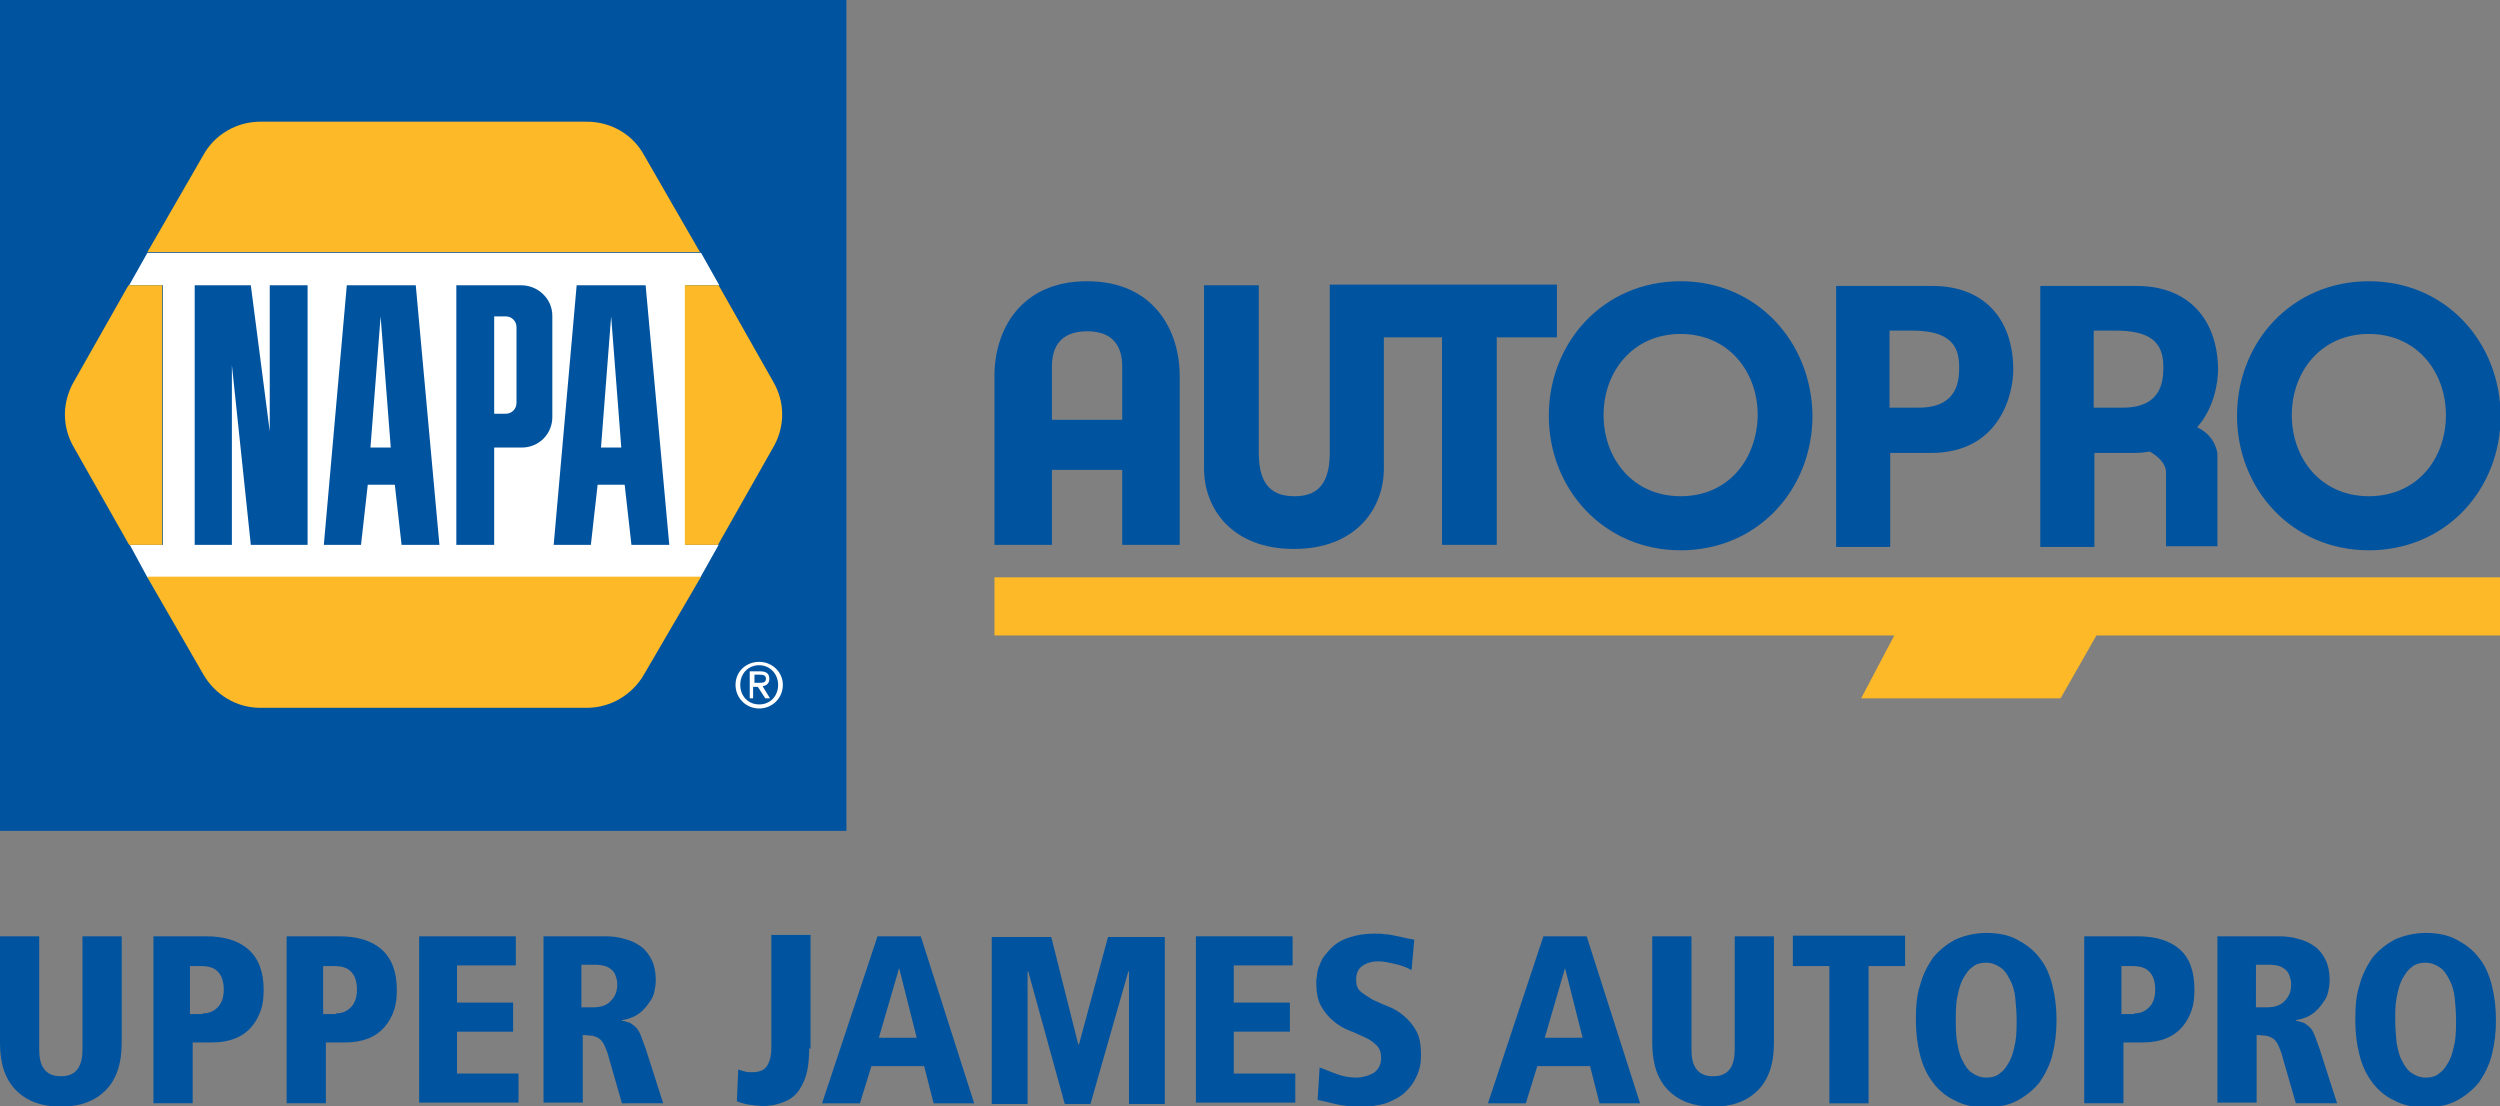
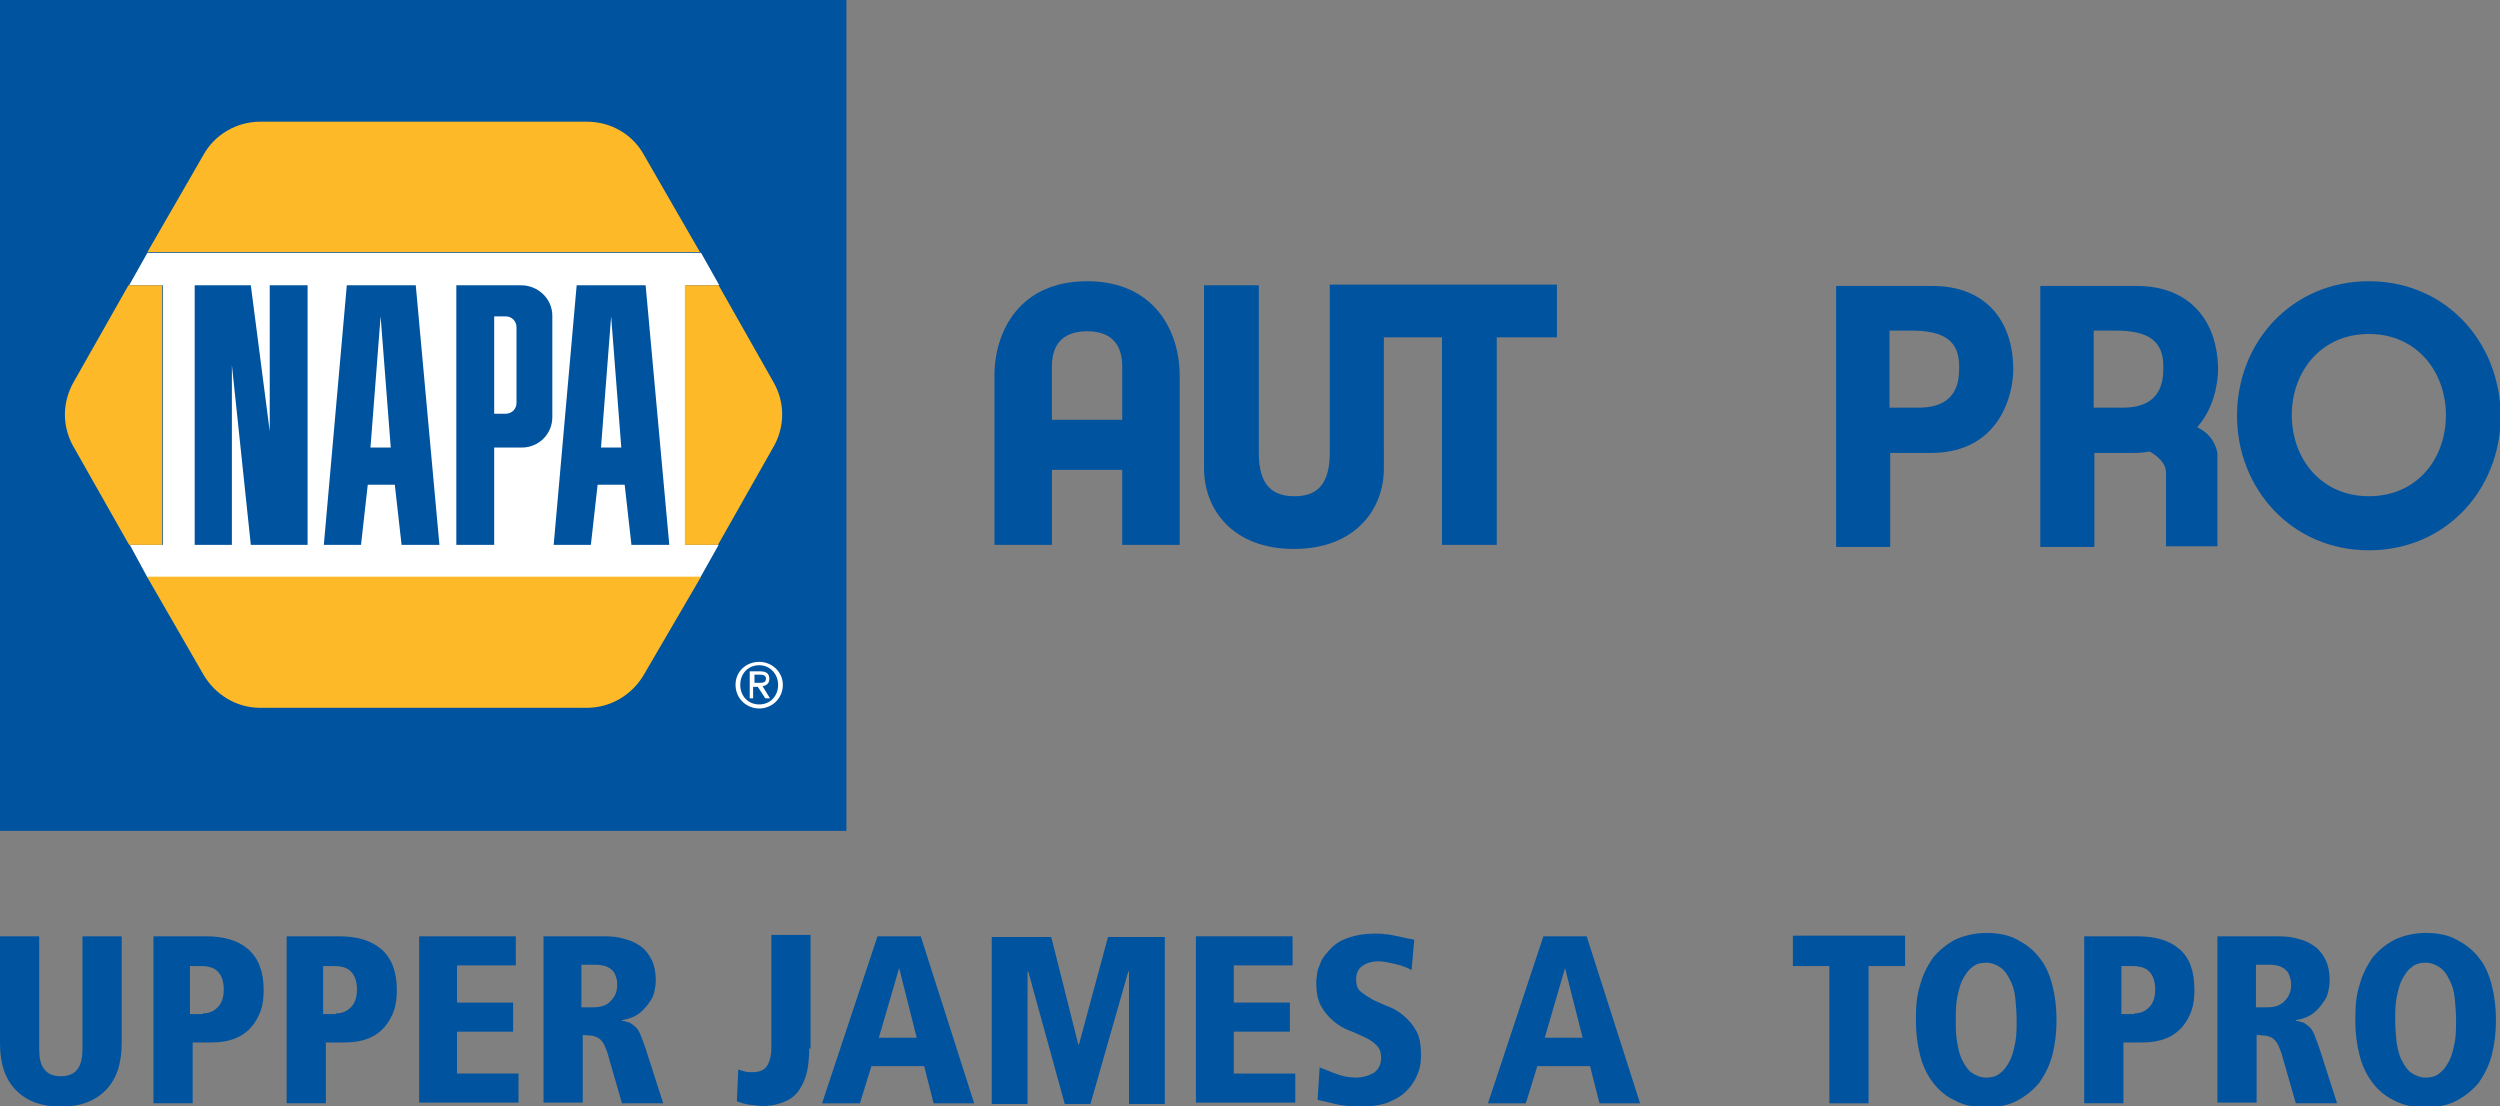
<svg xmlns="http://www.w3.org/2000/svg" version="1.1" id="Layer_1_copy" x="0px" y="0px" viewBox="0 0 369.8 163.6" style="enable-background:new 0 0 369.8 163.6;" xml:space="preserve">
  <rect x="0" y="0" width="369.8" height="163.6" fill="#808080" stroke="none" />
  <style type="text/css">
	.st0{fill-rule:evenodd;clip-rule:evenodd;fill:#FDB927;}
	.st1{fill:#00539F;}
	.st2{fill-rule:evenodd;clip-rule:evenodd;fill:#FFFFFF;}
	.st3{fill:#FFFFFF;}
	.st4{fill:#FDB927;}
</style>
  <g>
    <g>
      <g>
-         <polygon class="st0" points="369.8,85.4 147.1,85.4 147.1,94 280.2,94 275.3,103.3 304.8,103.3 310.1,94 369.8,94    " />
-       </g>
+         </g>
    </g>
    <g>
      <path class="st1" d="M160.8,41.6c-9.9,0-13.7,7.3-13.7,14v25h8.5V69.5H166v11.1h8.5v-25C174.5,48.9,170.7,41.6,160.8,41.6     M166,62.1h-10.4v-7.9c0-2.9,1.3-5.2,5.2-5.2c3.9,0,5.2,2.3,5.2,5.2V62.1z" />
    </g>
    <g>
      <path class="st1" d="M230.3,42.1h-33.6v24.9c0,5.2-2.4,6.4-5.2,6.4c-2.9,0-5.3-1.2-5.3-6.4V42.2h-8.1v27.1c0,6,4.2,11.9,13.3,11.9    c9.1,0,13.3-5.9,13.3-11.9V49.9h8.6v30.7h8.1V49.9h8.9V42.1z" />
    </g>
    <g>
-       <path class="st1" d="M248.6,41.6c-11.4,0-19.5,9-19.5,19.9c0,10.8,8.1,19.9,19.5,19.9c11.4,0,19.5-9,19.5-19.9    C268,50.6,259.9,41.6,248.6,41.6 M248.6,73.4c-7.1,0-11.4-5.6-11.4-12c0-6.4,4.3-12,11.4-12c7.1,0,11.4,5.6,11.4,12    C259.9,67.9,255.7,73.4,248.6,73.4z" />
-     </g>
+       </g>
    <g>
      <path class="st1" d="M350.4,41.6c-11.4,0-19.5,9-19.5,19.9c0,10.8,8.1,19.9,19.5,19.9c11.4,0,19.5-9,19.5-19.9    C369.8,50.6,361.8,41.6,350.4,41.6 M350.4,73.4c-7.1,0-11.4-5.6-11.4-12c0-6.4,4.3-12,11.4-12c7.1,0,11.4,5.6,11.4,12    C361.8,67.9,357.5,73.4,350.4,73.4z" />
    </g>
    <g>
      <path class="st1" d="M285.9,42.3h-14.3v38.6h8V67h6c10.3,0,12.2-8.8,12.2-12.3C297.8,47,293.3,42.3,285.9,42.3 M283.8,60.3h-4.3    V48.9h3.2c5,0,7.1,1.6,7.1,5.3C289.8,56,289.8,60.3,283.8,60.3z" />
    </g>
    <g>
      <path class="st1" d="M316.1,42.3h-14.3v38.6h8V67h6c0.8,0,1.5-0.1,2.2-0.2c0.9,0.5,2.4,1.6,2.4,3.1c0,2.2,0,10.9,0,10.9h7.6V67.1    c0,0-0.2-2.6-3-3.9c2.5-2.8,3.1-6.6,3.1-8.6C328,47,323.5,42.3,316.1,42.3 M314,60.3h-4.3V48.9h3.2c5,0,7.1,1.6,7.1,5.3    C320,56,320,60.3,314,60.3z" />
    </g>
  </g>
  <g>
    <g>
      <g>
        <g>
          <g>
            <rect x="0" class="st1" width="125.2" height="122.9" />
          </g>
        </g>
        <g>
          <g>
            <path class="st2" d="M21.8,85.4h81.8l2.7-4.8h-4.9V42.2l5,0l-2.7-4.8H21.8l-2.7,4.8l5,0v38.4h-4.9L21.8,85.4z" />
          </g>
          <g>
            <path class="st3" d="M108.8,101.3c0-2,1.6-3.4,3.5-3.4c1.9,0,3.5,1.5,3.5,3.4c0,2-1.6,3.5-3.5,3.5       C110.4,104.8,108.8,103.3,108.8,101.3z M112.3,104.2c1.6,0,2.8-1.2,2.8-2.9c0-1.6-1.2-2.9-2.8-2.9c-1.6,0-2.8,1.2-2.8,2.9       C109.5,103,110.7,104.2,112.3,104.2z M111.5,103.3h-0.6v-4h1.5c0.9,0,1.4,0.3,1.4,1.1c0,0.7-0.4,1-1,1.1l1.1,1.8h-0.7l-1.1-1.7       h-0.7V103.3z M112.3,101c0.5,0,1,0,1-0.6c0-0.5-0.4-0.6-0.9-0.6h-0.8v1.2H112.3z" />
          </g>
          <g>
            <path class="st4" d="M10.9,56.5c-0.8,1.4-1.3,3.1-1.3,4.8c0,1.8,0.5,3.5,1.4,5l8.1,14.3h4.9V42.2l-5,0L10.9,56.5z" />
          </g>
          <g>
            <path class="st0" d="M106.3,42.2l-5,0v38.4h4.9l8.1-14.3c0.9-1.5,1.4-3.2,1.4-5c0-1.8-0.5-3.4-1.3-4.8L106.3,42.2z" />
          </g>
          <g>
            <path class="st0" d="M103.6,37.4L95.3,23c-1.6-3-4.8-5-8.5-5H38.5c-3.6,0-6.8,2-8.4,4.9l-8.3,14.4H103.6z" />
          </g>
          <g>
            <path class="st0" d="M21.8,85.4l8.3,14.4c1.7,2.9,4.8,4.9,8.4,4.9h48.3c3.6,0,6.8-2,8.5-5l8.4-14.4H21.8z" />
          </g>
          <g>
            <polygon class="st1" points="28.8,42.2 37.1,42.2 39.9,63.8 39.9,42.2 45.5,42.2 45.5,80.6 37.1,80.6 34.3,54 34.3,80.6        28.8,80.6      " />
          </g>
          <g>
            <path class="st1" d="M61.5,42.2H51.3l-3.4,38.4h5.5l1-8.9h4l1,8.9H65L61.5,42.2z M54.8,66.2l1.5-19.4l1.5,19.4H54.8z" />
          </g>
          <g>
            <path class="st1" d="M95.5,42.2H85.3l-3.4,38.4h5.5l1-8.9h4l1,8.9H99L95.5,42.2z M88.9,66.2l1.5-19.4l1.5,19.4H88.9z" />
          </g>
          <g>
            <path class="st1" d="M77.1,42.2h-9.6v38.4h5.6V66.2h4.1c2.5,0,4.5-2,4.5-4.5v-15C81.7,44.2,79.6,42.2,77.1,42.2z M76.4,59.6       c0,0.9-0.7,1.6-1.6,1.6h-1.7V46.8h1.7c0.9,0,1.6,0.7,1.6,1.6V59.6z" />
          </g>
        </g>
      </g>
    </g>
  </g>
  <g>
    <path class="st1" d="M0,138.5h5.8v16.7c0,1.3,0.2,2.2,0.7,2.9c0.5,0.7,1.3,1.1,2.5,1.1c1.2,0,2-0.4,2.5-1.1   c0.5-0.7,0.7-1.7,0.7-2.9v-16.7h5.8v15.8c0,3.1-0.8,5.4-2.4,7c-1.6,1.6-3.8,2.4-6.6,2.4c-2.8,0-5-0.8-6.6-2.4   c-1.6-1.6-2.4-3.9-2.4-7V138.5z" />
    <path class="st1" d="M22.6,138.5h7.9c2.6,0,4.7,0.6,6.2,1.9c1.5,1.3,2.3,3.3,2.3,6c0,1.1-0.1,2.1-0.4,3c-0.3,0.9-0.8,1.8-1.4,2.5   s-1.4,1.3-2.4,1.7c-1,0.4-2.1,0.6-3.5,0.6h-2.8v9h-5.8V138.5z M30,149.9c0.9,0,1.6-0.3,2.2-0.9c0.6-0.6,0.9-1.5,0.9-2.6   c0-1.2-0.3-2.1-0.9-2.7c-0.6-0.6-1.4-0.8-2.6-0.8h-1.5v7.1H30z" />
    <path class="st1" d="M42.3,138.5h7.9c2.6,0,4.7,0.6,6.2,1.9c1.5,1.3,2.3,3.3,2.3,6c0,1.1-0.1,2.1-0.4,3c-0.3,0.9-0.8,1.8-1.4,2.5   s-1.4,1.3-2.4,1.7c-1,0.4-2.1,0.6-3.5,0.6h-2.8v9h-5.8V138.5z M49.7,149.9c0.9,0,1.6-0.3,2.2-0.9c0.6-0.6,0.9-1.5,0.9-2.6   c0-1.2-0.3-2.1-0.9-2.7c-0.6-0.6-1.4-0.8-2.6-0.8h-1.5v7.1H49.7z" />
    <path class="st1" d="M62,138.5h14.3v4.3h-8.7v5.5h8.3v4.3h-8.3v6.2h9.1v4.3H62V138.5z" />
    <path class="st1" d="M80.4,138.5h9.1c1,0,2,0.1,2.9,0.4c0.9,0.2,1.7,0.6,2.4,1.1c0.7,0.5,1.2,1.2,1.6,2c0.4,0.8,0.6,1.8,0.6,2.9   c0,0.3,0,0.7-0.1,1.2c-0.1,0.6-0.2,1.2-0.6,1.8s-0.8,1.2-1.5,1.8c-0.7,0.6-1.6,1-2.8,1.2v0.1c0.4,0,0.8,0.2,1.2,0.3   c0.3,0.2,0.6,0.4,0.9,0.7c0.3,0.3,0.5,0.7,0.7,1.2c0.2,0.5,0.4,1.1,0.7,1.9l2.6,8.1H92l-1.9-6.6c-0.2-0.9-0.5-1.5-0.7-2   c-0.2-0.4-0.5-0.8-0.8-1s-0.6-0.3-1-0.4c-0.4,0-0.8-0.1-1.4-0.1v10h-5.8V138.5z M86,149h1.8c1.1,0,2-0.3,2.6-1   c0.6-0.6,0.9-1.4,0.9-2.3c0-0.3,0-0.6-0.1-0.9c-0.1-0.4-0.2-0.7-0.4-1c-0.2-0.3-0.6-0.6-1-0.8c-0.5-0.2-1.1-0.3-1.9-0.3H86V149z" />
    <path class="st1" d="M119.7,155.1c0,1.2-0.1,2.3-0.3,3.3c-0.2,1-0.6,1.9-1.1,2.7s-1.2,1.4-2.1,1.8c-0.9,0.4-2,0.7-3.3,0.7   c-0.7,0-1.4-0.1-2.1-0.2s-1.3-0.3-1.8-0.5l0.2-4.7c0.3,0.1,0.6,0.2,1,0.3c0.3,0.1,0.7,0.1,1.1,0.1c1,0,1.8-0.3,2.2-1   c0.4-0.7,0.6-1.5,0.6-2.6v-16.7h5.8V155.1z" />
    <path class="st1" d="M136.7,157.7h-7.8l-1.7,5.5h-5.6l8.2-24.7h6.4l7.9,24.7h-6L136.7,157.7z M133,143.2L133,143.2l-3,10.3h5.6   L133,143.2z" />
    <path class="st1" d="M166.9,143.7L166.9,143.7l-5.6,19.6h-3.8l-5.4-19.6h-0.1v19.6h-5.3v-24.7h8.8l4,15.9h0.1l4.3-15.9h8.4v24.7   h-5.3V143.7z" />
    <path class="st1" d="M176.9,138.5h14.3v4.3h-8.7v5.5h8.3v4.3h-8.3v6.2h9.1v4.3h-14.7V138.5z" />
    <path class="st1" d="M208.8,143.5c-0.7-0.4-1.5-0.7-2.4-0.9s-1.7-0.4-2.5-0.4c-0.9,0-1.7,0.2-2.4,0.7c-0.6,0.4-0.9,1.1-0.9,2   c0,0.8,0.2,1.4,0.7,1.8c0.5,0.4,1.1,0.8,1.8,1.2c0.7,0.3,1.5,0.7,2.3,1s1.6,0.8,2.3,1.4c0.7,0.6,1.3,1.3,1.8,2.2   c0.5,0.9,0.7,2.1,0.7,3.6c0,1.2-0.2,2.2-0.7,3.2c-0.4,0.9-1,1.7-1.8,2.4c-0.8,0.7-1.7,1.1-2.7,1.5c-1.1,0.3-2.2,0.5-3.4,0.5   c-1.5,0-2.9-0.1-4.1-0.4s-2.1-0.5-2.6-0.6l0.3-4.8c0.9,0.3,1.7,0.7,2.6,1c0.8,0.3,1.8,0.5,2.9,0.5c0.4,0,0.9-0.1,1.3-0.2   s0.8-0.3,1.2-0.5c0.3-0.2,0.6-0.5,0.8-0.9c0.2-0.4,0.3-0.8,0.3-1.3c0-0.8-0.2-1.4-0.7-1.9s-1.1-0.9-1.8-1.2s-1.5-0.7-2.3-1   c-0.8-0.3-1.6-0.8-2.3-1.4s-1.3-1.3-1.8-2.2c-0.5-0.9-0.7-2.1-0.7-3.6c0-0.1,0-0.4,0.1-0.8c0-0.4,0.1-0.9,0.3-1.4   c0.2-0.5,0.4-1.1,0.8-1.6s0.9-1.1,1.5-1.6s1.4-0.9,2.4-1.2c1-0.3,2.1-0.5,3.5-0.5c0.6,0,1.1,0,1.6,0.1c0.5,0,0.9,0.1,1.4,0.2   c0.5,0.1,0.9,0.2,1.4,0.3c0.4,0.1,0.9,0.2,1.5,0.3L208.8,143.5z" />
    <path class="st1" d="M235.2,157.7h-7.8l-1.7,5.5h-5.6l8.2-24.7h6.4l7.9,24.7h-6L235.2,157.7z M231.5,143.2L231.5,143.2l-3,10.3h5.6   L231.5,143.2z" />
-     <path class="st1" d="M244.4,138.5h5.8v16.7c0,1.3,0.2,2.2,0.7,2.9s1.3,1.1,2.5,1.1s2-0.4,2.5-1.1c0.5-0.7,0.7-1.7,0.7-2.9v-16.7   h5.8v15.8c0,3.1-0.8,5.4-2.4,7c-1.6,1.6-3.8,2.4-6.6,2.4s-5-0.8-6.6-2.4c-1.6-1.6-2.4-3.9-2.4-7V138.5z" />
    <path class="st1" d="M270.6,142.9h-5.4v-4.5h16.6v4.5h-5.4v20.3h-5.8V142.9z" />
    <path class="st1" d="M284,145.8c0.4-1.6,1.1-2.9,1.9-4.1c0.9-1.1,2-2,3.3-2.7c1.3-0.6,2.9-1,4.6-1c1.8,0,3.3,0.3,4.6,1   c1.3,0.7,2.4,1.5,3.3,2.7c0.9,1.1,1.5,2.5,1.9,4.1s0.6,3.2,0.6,5.1s-0.2,3.5-0.6,5.1s-1.1,2.9-1.9,4.1c-0.9,1.1-2,2-3.3,2.7   c-1.3,0.7-2.9,1-4.6,1c-1.8,0-3.3-0.3-4.6-1c-1.3-0.6-2.4-1.5-3.3-2.7s-1.5-2.5-1.9-4.1s-0.6-3.2-0.6-5.1S283.5,147.3,284,145.8z    M289.5,154.2c0.2,1.1,0.4,2,0.8,2.7c0.4,0.8,0.8,1.4,1.4,1.8c0.6,0.4,1.3,0.7,2.1,0.7s1.6-0.2,2.1-0.7c0.6-0.4,1-1.1,1.4-1.8   c0.4-0.8,0.6-1.7,0.8-2.7s0.2-2.2,0.2-3.3s-0.1-2.3-0.2-3.3s-0.4-2-0.8-2.7c-0.4-0.8-0.8-1.4-1.4-1.8c-0.6-0.4-1.3-0.7-2.1-0.7   s-1.6,0.2-2.1,0.7c-0.6,0.4-1,1.1-1.4,1.8c-0.4,0.8-0.6,1.7-0.8,2.7s-0.2,2.2-0.2,3.3S289.3,153.1,289.5,154.2z" />
    <path class="st1" d="M308.3,138.5h7.9c2.6,0,4.7,0.6,6.2,1.9c1.5,1.3,2.2,3.3,2.2,6c0,1.1-0.1,2.1-0.4,3c-0.3,0.9-0.8,1.8-1.4,2.5   s-1.4,1.3-2.4,1.7c-1,0.4-2.1,0.6-3.5,0.6h-2.8v9h-5.8V138.5z M315.7,149.9c0.9,0,1.6-0.3,2.2-0.9s0.9-1.5,0.9-2.6   c0-1.2-0.3-2.1-0.9-2.7c-0.6-0.6-1.4-0.8-2.6-0.8h-1.5v7.1H315.7z" />
    <path class="st1" d="M328,138.5h9.1c1,0,2,0.1,2.9,0.4c0.9,0.2,1.7,0.6,2.4,1.1c0.7,0.5,1.2,1.2,1.6,2c0.4,0.8,0.6,1.8,0.6,2.9   c0,0.3,0,0.7-0.1,1.2c-0.1,0.6-0.2,1.2-0.6,1.8s-0.8,1.2-1.5,1.8c-0.7,0.6-1.6,1-2.8,1.2v0.1c0.4,0,0.8,0.2,1.2,0.3   c0.3,0.2,0.6,0.4,0.9,0.7c0.3,0.3,0.5,0.7,0.7,1.2c0.2,0.5,0.4,1.1,0.7,1.9l2.6,8.1h-6.1l-1.9-6.6c-0.2-0.9-0.5-1.5-0.7-2   c-0.2-0.4-0.5-0.8-0.8-1s-0.6-0.3-1-0.4c-0.4,0-0.8-0.1-1.4-0.1v10H328V138.5z M333.6,149h1.8c1.1,0,2-0.3,2.6-1   c0.6-0.6,0.9-1.4,0.9-2.3c0-0.3,0-0.6-0.1-0.9c-0.1-0.4-0.2-0.7-0.4-1s-0.6-0.6-1-0.8s-1.1-0.3-1.9-0.3h-1.8V149z" />
    <path class="st1" d="M349,145.8c0.4-1.6,1.1-2.9,1.9-4.1c0.9-1.1,2-2,3.3-2.7c1.3-0.6,2.9-1,4.6-1c1.8,0,3.3,0.3,4.6,1   c1.3,0.7,2.4,1.5,3.3,2.7c0.9,1.1,1.5,2.5,1.9,4.1s0.6,3.2,0.6,5.1s-0.2,3.5-0.6,5.1s-1.1,2.9-1.9,4.1c-0.9,1.1-2,2-3.3,2.7   c-1.3,0.7-2.9,1-4.6,1c-1.8,0-3.3-0.3-4.6-1c-1.3-0.6-2.4-1.5-3.3-2.7s-1.5-2.5-1.9-4.1s-0.6-3.2-0.6-5.1S348.5,147.3,349,145.8z    M354.5,154.2c0.2,1.1,0.4,2,0.8,2.7c0.4,0.8,0.8,1.4,1.4,1.8c0.6,0.4,1.3,0.7,2.1,0.7s1.6-0.2,2.1-0.7c0.6-0.4,1-1.1,1.4-1.8   c0.4-0.8,0.6-1.7,0.8-2.7s0.2-2.2,0.2-3.3s-0.1-2.3-0.2-3.3s-0.4-2-0.8-2.7c-0.4-0.8-0.8-1.4-1.4-1.8c-0.6-0.4-1.3-0.7-2.1-0.7   s-1.6,0.2-2.1,0.7c-0.6,0.4-1,1.1-1.4,1.8c-0.4,0.8-0.6,1.7-0.8,2.7s-0.2,2.2-0.2,3.3S354.4,153.1,354.5,154.2z" />
  </g>
</svg>